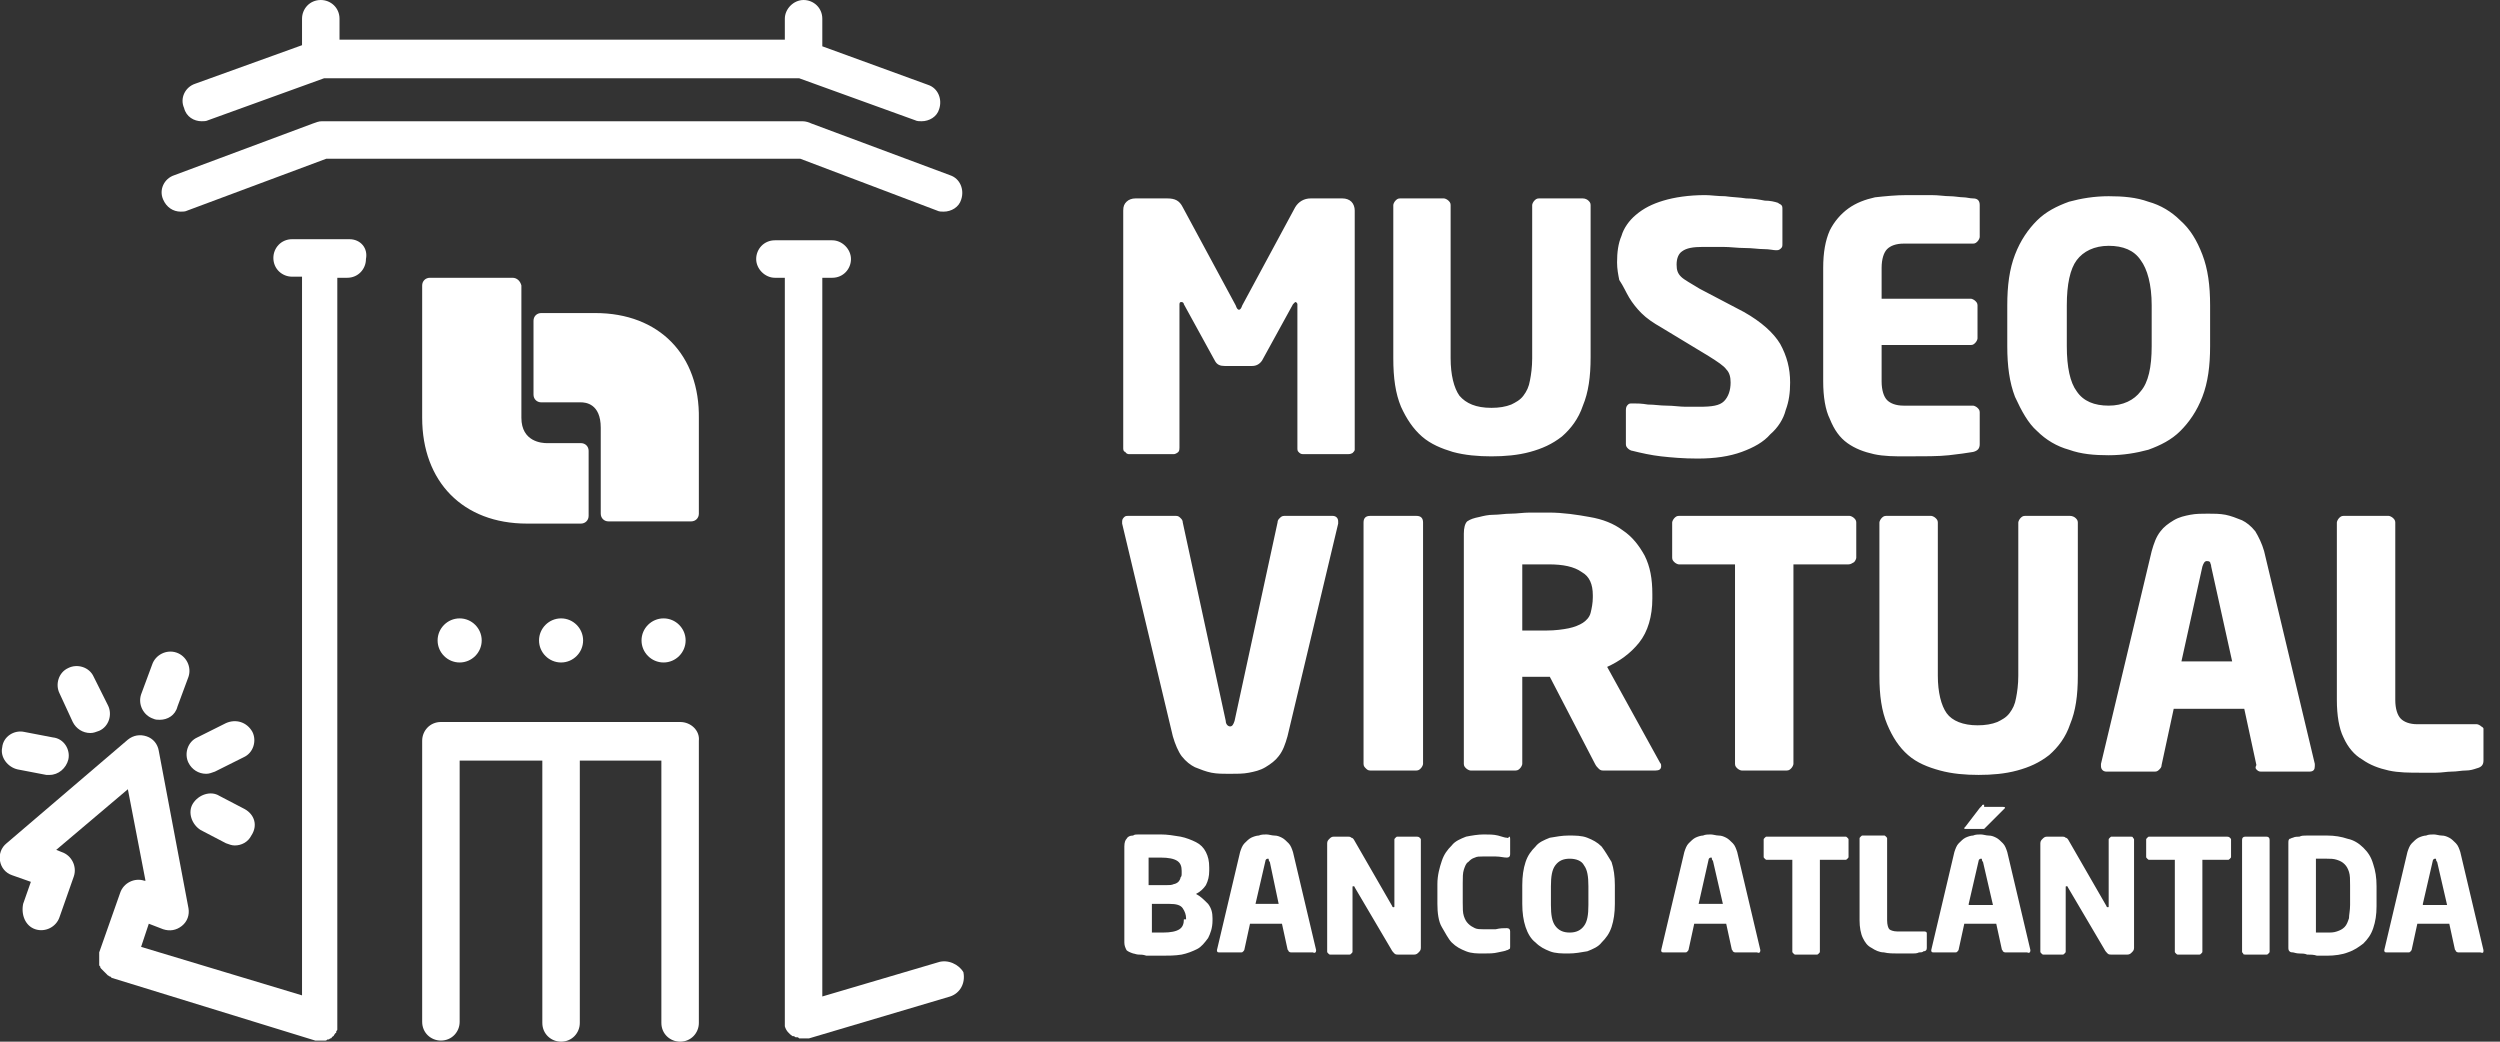
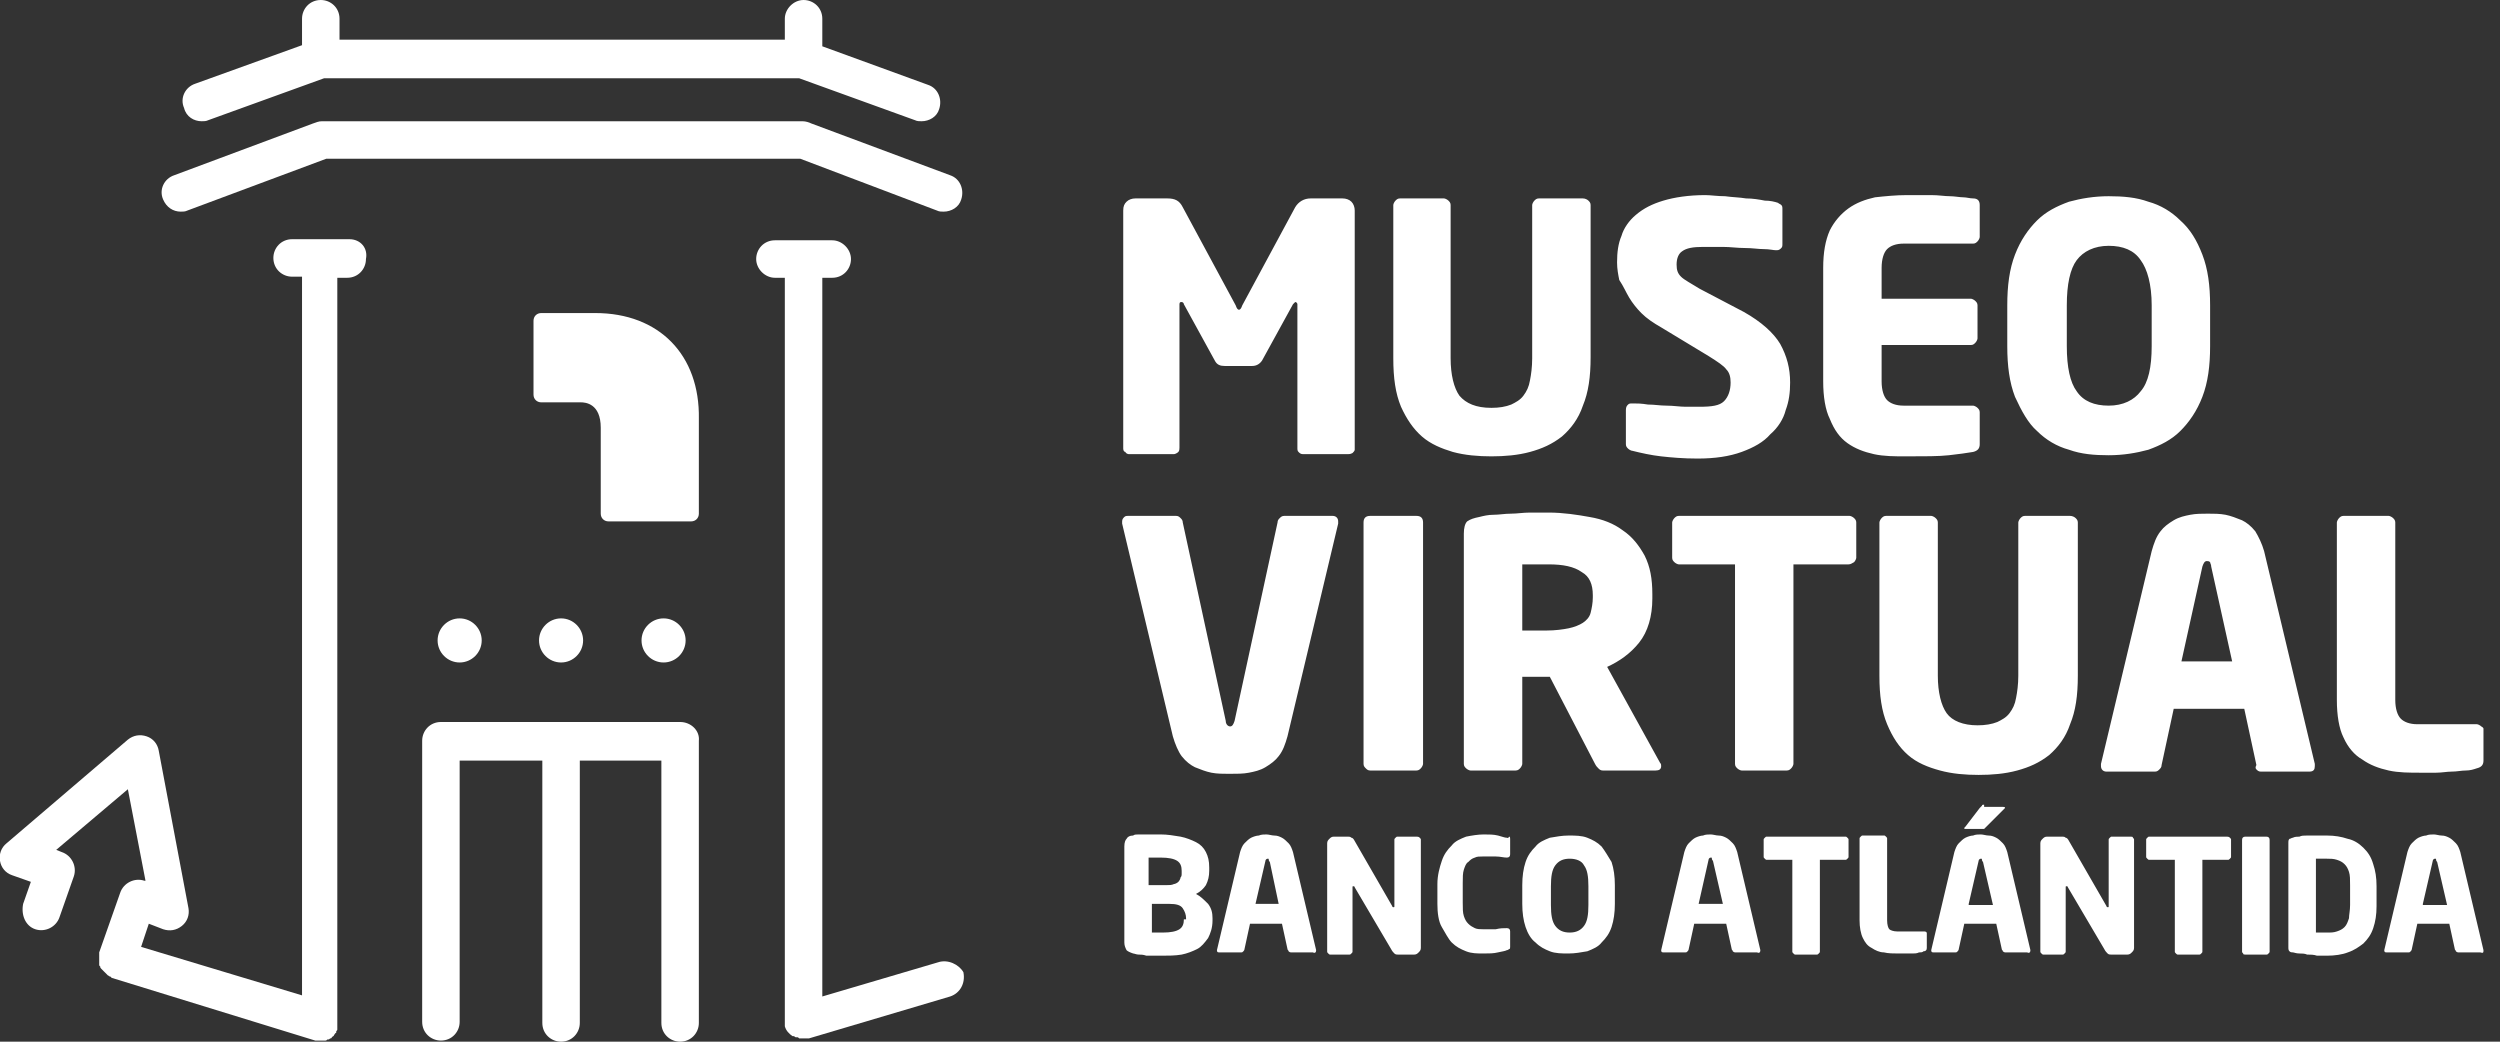
<svg xmlns="http://www.w3.org/2000/svg" width="144" height="60" viewBox="0 0 144 60" fill="none">
  <rect x="0" y="0" width="144" height="60" fill="#333333" stroke="none" />
  <g clip-path="url(#clip0_755_6104)">
    <path d="M54.73 10.095L46.73 7.111C46.603 7.048 46.413 6.984 46.222 6.984H18.54C18.349 6.984 18.222 7.048 18.032 7.111L10.032 10.095C9.46 10.286 9.143 10.921 9.397 11.492C9.587 11.937 9.968 12.191 10.413 12.191C10.54 12.191 10.667 12.191 10.794 12.127L18.794 9.143H46.095L53.968 12.127C54.095 12.191 54.222 12.191 54.349 12.191C54.794 12.191 55.238 11.937 55.365 11.492C55.556 10.921 55.302 10.286 54.73 10.095ZM11.619 6.984C11.746 6.984 11.873 6.984 12 6.921L18.667 4.508H46.032L52.698 6.921C52.825 6.984 52.952 6.984 53.079 6.984C53.524 6.984 53.968 6.73 54.095 6.286C54.286 5.714 54.032 5.079 53.46 4.889L47.365 2.667V1.079C47.365 0.444 46.857 0 46.286 0C45.714 0 45.206 0.508 45.206 1.079V2.286H19.556V1.079C19.556 0.444 19.048 0 18.476 0C17.841 0 17.397 0.508 17.397 1.079V2.603L11.238 4.825C10.667 5.016 10.349 5.651 10.603 6.222C10.73 6.73 11.175 6.984 11.619 6.984ZM20.127 13.778H16.825C16.191 13.778 15.746 14.286 15.746 14.857C15.746 15.492 16.254 15.937 16.825 15.937H17.397V57.333L8.127 54.54L8.571 53.206L9.397 53.524C9.778 53.651 10.159 53.587 10.476 53.333C10.794 53.079 10.921 52.698 10.857 52.318L9.143 43.238C9.079 42.857 8.825 42.54 8.444 42.413C8.063 42.286 7.683 42.349 7.365 42.603L0.381 48.571C0.063 48.825 -0.063 49.206 3.8743e-06 49.587C0.063 49.968 0.317 50.286 0.698 50.413L1.778 50.794L1.333 52.063C1.206 52.698 1.46 53.333 2.032 53.524C2.603 53.714 3.238 53.397 3.429 52.825L4.254 50.476C4.444 49.905 4.127 49.27 3.556 49.079L3.238 48.952L7.365 45.46L8.381 50.73H8.317C7.746 50.54 7.111 50.857 6.921 51.429L5.714 54.857V55.556C5.714 55.619 5.714 55.619 5.778 55.682C5.778 55.746 5.778 55.746 5.841 55.809L5.905 55.873L5.968 55.937L6.032 56L6.095 56.063L6.159 56.127L6.222 56.191C6.286 56.191 6.286 56.254 6.349 56.254C6.349 56.254 6.413 56.254 6.413 56.318L18.159 59.937H18.73C18.794 59.937 18.794 59.937 18.857 59.873H18.921C18.984 59.873 18.984 59.809 19.048 59.809C19.048 59.809 19.111 59.809 19.111 59.746C19.175 59.682 19.238 59.682 19.238 59.619C19.302 59.556 19.302 59.492 19.365 59.492V59.429C19.365 59.365 19.429 59.365 19.429 59.302V16H20C20.635 16 21.079 15.492 21.079 14.921C21.206 14.286 20.762 13.778 20.127 13.778ZM25.206 36.889C25.206 37.587 25.778 38.159 26.476 38.159C27.175 38.159 27.746 37.587 27.746 36.889C27.746 36.191 27.175 35.619 26.476 35.619C25.778 35.619 25.206 36.191 25.206 36.889ZM32.318 35.619C31.619 35.619 31.048 36.191 31.048 36.889C31.048 37.587 31.619 38.159 32.318 38.159C33.016 38.159 33.587 37.587 33.587 36.889C33.587 36.191 33.016 35.619 32.318 35.619ZM39.492 36.889C39.492 36.191 38.921 35.619 38.222 35.619C37.524 35.619 36.952 36.191 36.952 36.889C36.952 37.587 37.524 38.159 38.222 38.159C38.921 38.159 39.492 37.587 39.492 36.889ZM39.175 41.587H25.397C24.762 41.587 24.317 42.095 24.317 42.667V58.857C24.317 59.492 24.825 59.937 25.397 59.937C26.032 59.937 26.476 59.429 26.476 58.857V43.809H31.238V58.921C31.238 59.556 31.746 60 32.318 60C32.952 60 33.397 59.492 33.397 58.921V43.809H38.095V58.921C38.095 59.556 38.603 60 39.175 60C39.809 60 40.254 59.492 40.254 58.921V42.667C40.318 42.095 39.809 41.587 39.175 41.587Z" fill="white" />
-     <path d="M8.825 41.397C8.952 41.46 9.079 41.46 9.206 41.46C9.651 41.46 10.095 41.206 10.222 40.698L10.857 38.984C11.048 38.413 10.73 37.778 10.159 37.587C9.587 37.397 8.952 37.714 8.762 38.286L8.127 40C7.937 40.571 8.254 41.206 8.825 41.397ZM13.016 41.651L11.365 42.476C10.794 42.73 10.603 43.429 10.857 43.937C11.048 44.318 11.429 44.571 11.873 44.571C12.063 44.571 12.191 44.508 12.381 44.444L14.032 43.619C14.603 43.365 14.794 42.667 14.54 42.159C14.222 41.587 13.587 41.397 13.016 41.651ZM4.191 41.587C4.381 41.968 4.762 42.222 5.206 42.222C5.397 42.222 5.524 42.159 5.714 42.095C6.286 41.841 6.476 41.143 6.222 40.635L5.397 38.984C5.143 38.413 4.444 38.222 3.937 38.476C3.365 38.73 3.175 39.429 3.429 39.937L4.191 41.587ZM14.095 46.603L12.635 45.841C12.127 45.524 11.429 45.778 11.111 46.286C10.794 46.794 11.048 47.492 11.556 47.809L13.016 48.571C13.206 48.635 13.333 48.698 13.524 48.698C13.905 48.698 14.286 48.508 14.476 48.127C14.857 47.556 14.667 46.921 14.095 46.603ZM1.016 44.318L2.667 44.635H2.857C3.365 44.635 3.81 44.254 3.937 43.746C4.064 43.175 3.683 42.54 3.048 42.476L1.397 42.159C0.825 42.032 0.191 42.413 0.127 43.048C5.74887e-05 43.619 0.445 44.191 1.016 44.318ZM29.524 16H24.762C24.508 16 24.317 16.191 24.317 16.444V24.064C24.317 27.746 26.667 30.159 30.349 30.159H33.46C33.714 30.159 33.905 29.968 33.905 29.714V25.968C33.905 25.714 33.714 25.524 33.46 25.524H31.492C31.238 25.524 30.032 25.46 30.032 24.064V16.444C29.968 16.191 29.778 16 29.524 16Z" fill="white" />
    <path d="M34.286 18.032H31.175C30.921 18.032 30.73 18.222 30.73 18.476V22.73C30.73 22.984 30.921 23.175 31.175 23.175H33.46C33.714 23.175 34.603 23.238 34.603 24.635V29.587C34.603 29.841 34.794 30.032 35.048 30.032H39.81C40.064 30.032 40.254 29.841 40.254 29.587V24.127C40.318 20.445 37.968 18.032 34.286 18.032ZM54.032 55.429L47.365 57.397V16H47.937C48.572 16 49.016 15.492 49.016 14.921C49.016 14.349 48.508 13.841 47.937 13.841H44.635C44 13.841 43.556 14.349 43.556 14.921C43.556 15.492 44.064 16 44.635 16H45.206V59.111C45.27 59.365 45.46 59.556 45.651 59.683H45.714C45.778 59.683 45.778 59.746 45.841 59.746H45.905C45.968 59.746 45.968 59.746 46.032 59.81H46.603L54.73 57.397C55.302 57.206 55.619 56.635 55.492 56C55.238 55.556 54.603 55.238 54.032 55.429ZM65.016 26.159H67.619C67.683 26.159 67.81 26.095 67.873 26.032C67.937 25.968 67.937 25.841 67.937 25.778V17.524C67.937 17.397 68 17.397 68.064 17.397C68.127 17.397 68.191 17.46 68.191 17.524L69.968 20.762C70.095 21.016 70.286 21.08 70.54 21.08H72.127C72.381 21.08 72.572 20.953 72.698 20.762L74.476 17.524L74.603 17.397C74.667 17.397 74.73 17.46 74.73 17.524V25.778C74.73 25.905 74.73 25.968 74.794 26.032C74.857 26.095 74.921 26.159 75.048 26.159H77.651C77.714 26.159 77.778 26.159 77.905 26.095C77.968 26.032 78.032 25.968 78.032 25.905V12.127C78.032 11.937 77.968 11.746 77.841 11.619C77.714 11.492 77.524 11.429 77.333 11.429H75.492C75.111 11.429 74.794 11.619 74.603 11.937L71.556 17.587C71.492 17.778 71.429 17.841 71.365 17.841C71.302 17.841 71.238 17.778 71.175 17.587L68.127 11.937C67.937 11.556 67.683 11.429 67.238 11.429H65.397C65.206 11.429 65.016 11.492 64.889 11.619C64.762 11.746 64.698 11.873 64.698 12.127V25.841C64.698 25.968 64.762 26.032 64.826 26.032C64.826 26.095 64.952 26.159 65.016 26.159ZM81.905 25.143C82.413 25.587 83.048 25.841 83.683 26.032C84.381 26.222 85.143 26.286 85.905 26.286C86.667 26.286 87.429 26.222 88.127 26.032C88.826 25.841 89.397 25.587 89.968 25.143C90.476 24.699 90.921 24.127 91.175 23.365C91.492 22.603 91.619 21.715 91.619 20.572V11.81C91.619 11.683 91.556 11.619 91.492 11.556C91.429 11.492 91.302 11.429 91.175 11.429H88.635C88.508 11.429 88.445 11.492 88.381 11.556C88.317 11.619 88.254 11.746 88.254 11.81V20.635C88.254 21.143 88.191 21.587 88.127 21.905C88.064 22.286 87.937 22.54 87.746 22.794C87.556 23.048 87.302 23.175 87.048 23.302C86.73 23.429 86.349 23.492 85.905 23.492C85.016 23.492 84.445 23.238 84.064 22.794C83.746 22.349 83.556 21.587 83.556 20.635V11.81C83.556 11.683 83.492 11.619 83.429 11.556C83.365 11.492 83.238 11.429 83.175 11.429H80.635C80.508 11.429 80.445 11.492 80.381 11.556C80.317 11.619 80.254 11.746 80.254 11.81V20.635C80.254 21.778 80.381 22.667 80.698 23.429C81.016 24.127 81.397 24.699 81.905 25.143ZM93.841 17.143C94.032 17.46 94.286 17.778 94.54 18.032C94.857 18.349 95.238 18.603 95.683 18.857L98.413 20.508C98.921 20.826 99.302 21.08 99.429 21.27C99.619 21.46 99.683 21.715 99.683 22.032C99.683 22.476 99.556 22.857 99.302 23.111C99.048 23.365 98.603 23.429 97.905 23.429H97.079C96.762 23.429 96.381 23.365 96 23.365C95.619 23.365 95.302 23.302 94.921 23.302C94.54 23.238 94.286 23.238 94.095 23.238H94.032C93.905 23.238 93.841 23.238 93.778 23.302C93.714 23.365 93.651 23.429 93.651 23.619V25.587C93.651 25.715 93.714 25.778 93.778 25.841C93.841 25.905 93.968 25.968 94.032 25.968C94.54 26.095 95.111 26.222 95.683 26.286C96.254 26.349 96.952 26.413 97.778 26.413C98.794 26.413 99.619 26.286 100.318 26.032C101.016 25.778 101.587 25.46 101.968 25.016C102.413 24.635 102.73 24.127 102.857 23.619C103.048 23.111 103.111 22.603 103.111 22.032C103.111 21.206 102.921 20.508 102.54 19.81C102.159 19.175 101.46 18.54 100.445 17.968L97.905 16.635C97.397 16.318 97.016 16.127 96.826 15.937C96.635 15.746 96.572 15.556 96.572 15.238C96.572 14.857 96.698 14.603 96.889 14.476C97.143 14.286 97.524 14.222 98.095 14.222H99.238C99.683 14.222 100.064 14.286 100.508 14.286C100.952 14.286 101.27 14.349 101.587 14.349C101.905 14.349 102.159 14.413 102.286 14.413H102.349C102.476 14.413 102.54 14.349 102.603 14.286C102.667 14.222 102.667 14.159 102.667 14.032V12.064C102.667 11.937 102.667 11.873 102.603 11.81C102.54 11.746 102.476 11.746 102.413 11.683C102.222 11.619 101.968 11.556 101.651 11.556C101.333 11.492 100.952 11.429 100.571 11.429C100.191 11.365 99.81 11.365 99.365 11.302C98.921 11.302 98.54 11.238 98.222 11.238C97.27 11.238 96.445 11.365 95.81 11.556C95.175 11.746 94.667 12 94.222 12.381C93.841 12.699 93.524 13.143 93.397 13.588C93.206 14.032 93.143 14.54 93.143 15.111C93.143 15.492 93.206 15.81 93.27 16.127C93.524 16.508 93.651 16.826 93.841 17.143ZM106.413 25.524C106.857 25.841 107.365 26.032 107.937 26.159C108.508 26.286 109.143 26.286 109.778 26.286C110.857 26.286 111.683 26.286 112.254 26.222C112.825 26.159 113.27 26.095 113.651 26.032C113.905 25.968 114.032 25.841 114.032 25.587V23.746C114.032 23.619 113.968 23.556 113.905 23.492C113.841 23.429 113.714 23.365 113.651 23.365H109.651C109.206 23.365 108.889 23.238 108.698 23.048C108.508 22.857 108.381 22.476 108.381 21.968V19.873H113.524C113.651 19.873 113.714 19.81 113.778 19.746C113.841 19.683 113.905 19.556 113.905 19.492V17.587C113.905 17.46 113.841 17.397 113.778 17.334C113.714 17.27 113.587 17.206 113.524 17.206H108.381V15.429C108.381 14.921 108.508 14.54 108.698 14.349C108.889 14.159 109.206 14.032 109.651 14.032H113.651C113.778 14.032 113.841 13.968 113.905 13.905C113.968 13.841 114.032 13.714 114.032 13.651V11.81C114.032 11.556 113.905 11.429 113.651 11.429C113.46 11.429 113.27 11.365 113.079 11.365C112.889 11.365 112.571 11.302 112.318 11.302C112 11.302 111.683 11.238 111.238 11.238H109.841C109.206 11.238 108.572 11.302 108 11.365C107.429 11.492 106.921 11.683 106.476 12C106.032 12.318 105.651 12.762 105.397 13.27C105.143 13.841 105.016 14.54 105.016 15.429V21.968C105.016 22.857 105.143 23.619 105.397 24.127C105.651 24.762 105.968 25.206 106.413 25.524ZM117.333 24.826C117.841 25.334 118.476 25.715 119.175 25.905C119.873 26.159 120.635 26.222 121.46 26.222C122.286 26.222 123.048 26.095 123.746 25.905C124.445 25.651 125.079 25.334 125.587 24.826C126.095 24.318 126.54 23.683 126.857 22.857C127.175 22.032 127.302 21.08 127.302 19.937V17.587C127.302 16.445 127.175 15.492 126.857 14.667C126.54 13.841 126.159 13.207 125.587 12.699C125.079 12.191 124.445 11.81 123.746 11.619C123.048 11.365 122.286 11.302 121.46 11.302C120.635 11.302 119.873 11.429 119.175 11.619C118.476 11.873 117.841 12.191 117.333 12.699C116.825 13.207 116.381 13.841 116.064 14.667C115.746 15.492 115.619 16.445 115.619 17.587V19.937C115.619 21.08 115.746 22.032 116.064 22.857C116.445 23.683 116.825 24.381 117.333 24.826ZM119.048 17.587C119.048 16.381 119.238 15.492 119.619 14.984C120 14.476 120.635 14.159 121.46 14.159C122.286 14.159 122.921 14.413 123.302 14.984C123.683 15.492 123.937 16.381 123.937 17.587V19.937C123.937 21.143 123.746 22.032 123.302 22.54C122.921 23.048 122.286 23.365 121.46 23.365C120.635 23.365 120 23.111 119.619 22.54C119.238 22.032 119.048 21.143 119.048 19.937V17.587ZM71.937 44.508C72.254 44.445 72.572 44.381 72.889 44.191C73.206 44 73.46 43.81 73.651 43.556C73.905 43.238 74.032 42.857 74.159 42.413L77.079 30.159V30.032C77.079 29.841 76.952 29.715 76.762 29.715H73.968C73.841 29.715 73.778 29.778 73.714 29.841C73.651 29.905 73.587 29.968 73.587 30.095L71.111 41.524C71.048 41.715 70.984 41.842 70.857 41.842C70.73 41.842 70.603 41.715 70.603 41.524L68.127 30.095C68.127 29.968 68.064 29.905 68 29.841C67.937 29.778 67.873 29.715 67.746 29.715H65.016C64.889 29.715 64.826 29.715 64.762 29.778C64.698 29.841 64.635 29.905 64.635 30.032V30.159L67.556 42.413C67.683 42.857 67.873 43.302 68.064 43.556C68.317 43.873 68.572 44.064 68.826 44.191C69.143 44.318 69.46 44.445 69.778 44.508C70.095 44.572 70.476 44.572 70.794 44.572C71.238 44.572 71.619 44.572 71.937 44.508ZM81.587 29.715H78.921C78.667 29.715 78.54 29.841 78.54 30.095V44C78.54 44.127 78.603 44.191 78.667 44.254C78.73 44.318 78.794 44.381 78.921 44.381H81.587C81.714 44.381 81.778 44.318 81.841 44.254C81.905 44.191 81.968 44.064 81.968 44V30.095C81.968 29.841 81.841 29.715 81.587 29.715ZM92.572 38.413C93.27 38.095 93.905 37.651 94.413 37.016C94.921 36.381 95.175 35.492 95.175 34.476V34.222C95.175 33.334 95.048 32.635 94.73 32C94.413 31.429 94.032 30.921 93.46 30.54C92.952 30.159 92.317 29.905 91.556 29.778C90.857 29.651 90.032 29.524 89.206 29.524H88.127C87.746 29.524 87.365 29.587 87.048 29.587C86.667 29.587 86.349 29.651 86.032 29.651C85.714 29.651 85.46 29.715 85.206 29.778C84.889 29.841 84.698 29.905 84.508 30.032C84.381 30.159 84.317 30.413 84.317 30.73V44C84.317 44.127 84.381 44.191 84.445 44.254C84.508 44.318 84.635 44.381 84.698 44.381H87.302C87.429 44.381 87.492 44.318 87.556 44.254C87.619 44.191 87.683 44.064 87.683 44V38.984H89.27L91.873 44C91.937 44.127 92 44.191 92.064 44.254C92.127 44.318 92.191 44.381 92.317 44.381H95.365C95.556 44.381 95.683 44.318 95.683 44.127C95.683 44.064 95.683 44 95.619 43.937L92.572 38.413ZM91.746 34.413C91.746 34.73 91.683 35.048 91.619 35.302C91.556 35.556 91.365 35.746 91.175 35.873C90.984 36 90.667 36.127 90.349 36.191C90.032 36.254 89.587 36.318 89.079 36.318H87.683V32.508H89.206C90.032 32.508 90.667 32.635 91.111 32.953C91.556 33.206 91.746 33.651 91.746 34.286V34.413ZM106.54 29.715H96.698C96.572 29.715 96.508 29.778 96.445 29.841C96.381 29.905 96.317 30.032 96.317 30.095V32.127C96.317 32.254 96.381 32.318 96.445 32.381C96.508 32.445 96.635 32.508 96.698 32.508H99.937V44C99.937 44.127 100 44.191 100.064 44.254C100.127 44.318 100.254 44.381 100.318 44.381H102.921C103.048 44.381 103.111 44.318 103.175 44.254C103.238 44.191 103.302 44.064 103.302 44V32.508H106.476C106.603 32.508 106.667 32.445 106.794 32.381C106.857 32.318 106.921 32.191 106.921 32.127V30.095C106.921 29.968 106.857 29.905 106.794 29.841C106.73 29.778 106.603 29.715 106.54 29.715ZM112.127 41.08C111.81 40.635 111.619 39.873 111.619 38.921V30.095C111.619 29.968 111.556 29.905 111.492 29.841C111.429 29.778 111.302 29.715 111.238 29.715H108.635C108.508 29.715 108.445 29.778 108.381 29.841C108.318 29.905 108.254 30.032 108.254 30.095V38.921C108.254 40.064 108.381 40.953 108.698 41.715C109.016 42.476 109.397 43.048 109.905 43.492C110.413 43.937 111.048 44.191 111.746 44.381C112.445 44.572 113.206 44.635 113.968 44.635C114.73 44.635 115.492 44.572 116.191 44.381C116.889 44.191 117.46 43.937 118.032 43.492C118.54 43.048 118.984 42.476 119.238 41.715C119.556 40.953 119.683 40.064 119.683 38.921V30.095C119.683 29.968 119.619 29.905 119.556 29.841C119.492 29.778 119.365 29.715 119.238 29.715H116.635C116.508 29.715 116.445 29.778 116.381 29.841C116.318 29.905 116.254 30.032 116.254 30.095V38.921C116.254 39.429 116.191 39.873 116.127 40.191C116.064 40.572 115.937 40.826 115.746 41.08C115.556 41.334 115.302 41.461 115.048 41.587C114.73 41.715 114.349 41.778 113.905 41.778C113.079 41.778 112.445 41.524 112.127 41.08ZM129.968 44.318C130.032 44.381 130.095 44.445 130.222 44.445H133.016C133.27 44.445 133.333 44.318 133.333 44.127V44L130.413 31.746C130.286 31.302 130.095 30.921 129.905 30.603C129.651 30.286 129.397 30.095 129.143 29.968C128.825 29.841 128.508 29.715 128.191 29.651C127.873 29.587 127.492 29.587 127.175 29.587C126.857 29.587 126.476 29.587 126.159 29.651C125.841 29.715 125.524 29.778 125.206 29.968C124.889 30.159 124.635 30.349 124.445 30.603C124.191 30.921 124.064 31.302 123.937 31.746L121.016 44V44.127C121.016 44.318 121.143 44.445 121.333 44.445H124.127C124.254 44.445 124.318 44.381 124.381 44.318C124.445 44.254 124.508 44.191 124.508 44.064L125.206 40.826H129.27L129.968 44.064C129.905 44.191 129.905 44.254 129.968 44.318ZM125.651 38.095L126.857 32.635C126.921 32.445 126.984 32.318 127.111 32.318C127.175 32.318 127.238 32.318 127.302 32.381C127.302 32.445 127.365 32.508 127.365 32.635L128.572 38.095H125.651ZM142.921 41.842C142.857 41.778 142.73 41.715 142.667 41.715H139.238C138.794 41.715 138.476 41.587 138.286 41.397C138.095 41.206 137.968 40.826 137.968 40.318V30.095C137.968 29.968 137.905 29.905 137.841 29.841C137.778 29.778 137.651 29.715 137.587 29.715H134.984C134.857 29.715 134.794 29.778 134.73 29.841C134.667 29.905 134.603 30.032 134.603 30.095V40.318C134.603 41.206 134.73 41.968 134.984 42.476C135.238 43.048 135.619 43.492 136.064 43.746C136.508 44.064 137.016 44.254 137.587 44.381C138.159 44.508 138.794 44.508 139.429 44.508H140.318C140.635 44.508 140.952 44.445 141.206 44.445C141.524 44.445 141.778 44.381 142.032 44.381C142.286 44.381 142.476 44.318 142.667 44.254C142.921 44.191 143.048 44.064 143.048 43.81V41.968C143.048 41.968 143.048 41.905 142.921 41.842ZM68.889 51.492C69.143 51.365 69.333 51.175 69.46 50.984C69.587 50.73 69.651 50.476 69.651 50.159V49.968C69.651 49.587 69.587 49.334 69.46 49.08C69.333 48.826 69.143 48.635 68.889 48.508C68.635 48.381 68.317 48.254 68 48.191C67.619 48.127 67.238 48.064 66.857 48.064H65.587C65.46 48.064 65.333 48.064 65.27 48.127C65.079 48.127 64.952 48.191 64.889 48.318C64.826 48.381 64.762 48.508 64.762 48.762V54.286C64.762 54.476 64.826 54.603 64.889 54.73C64.952 54.794 65.079 54.857 65.27 54.921C65.333 54.921 65.46 54.984 65.587 54.984C65.714 54.984 65.841 54.984 66.032 55.048H66.921C67.302 55.048 67.683 55.048 68.064 54.984C68.381 54.921 68.698 54.794 68.952 54.667C69.206 54.54 69.397 54.286 69.587 54.032C69.714 53.778 69.841 53.461 69.841 53.016V52.889C69.841 52.572 69.778 52.318 69.587 52.064C69.333 51.81 69.143 51.619 68.889 51.492ZM66.222 49.397H66.857C67.302 49.397 67.619 49.461 67.81 49.587C68 49.715 68.064 49.905 68.064 50.159V50.286C68.064 50.413 68.064 50.476 68 50.54C68 50.603 67.937 50.73 67.873 50.794C67.81 50.857 67.683 50.921 67.619 50.921C67.492 50.984 67.365 50.984 67.175 50.984H66.159V49.397H66.222ZM68.191 52.953C68.191 53.206 68.127 53.397 67.937 53.524C67.746 53.651 67.429 53.715 66.984 53.715H66.349V52.064H67.365C67.746 52.064 68 52.127 68.127 52.318C68.254 52.508 68.317 52.699 68.317 52.889V52.953H68.191ZM75.81 54.73L74.476 49.08C74.413 48.889 74.349 48.699 74.222 48.572C74.095 48.445 73.968 48.318 73.841 48.254C73.714 48.191 73.587 48.127 73.397 48.127C73.27 48.127 73.079 48.064 72.952 48.064C72.826 48.064 72.635 48.064 72.508 48.127C72.381 48.127 72.191 48.191 72.064 48.254C71.937 48.318 71.81 48.445 71.683 48.572C71.556 48.699 71.492 48.889 71.429 49.08L70.095 54.73C70.095 54.857 70.159 54.857 70.222 54.857H71.492C71.556 54.857 71.556 54.857 71.619 54.794C71.619 54.794 71.683 54.73 71.683 54.667L72 53.206H73.841L74.159 54.667C74.159 54.73 74.222 54.73 74.222 54.794C74.222 54.794 74.286 54.857 74.349 54.857H75.619C75.746 54.921 75.81 54.857 75.81 54.73C75.81 54.794 75.81 54.794 75.81 54.73ZM72.317 52.064L72.889 49.587C72.889 49.524 72.952 49.461 73.016 49.461C73.079 49.461 73.079 49.461 73.079 49.524C73.079 49.524 73.079 49.587 73.143 49.651L73.651 52.064H72.317ZM81.587 48.191H80.508C80.445 48.191 80.445 48.191 80.381 48.254C80.317 48.318 80.317 48.318 80.317 48.381V52.191C80.317 52.254 80.317 52.254 80.254 52.254C80.254 52.254 80.191 52.254 80.191 52.191L78.032 48.445C77.968 48.318 77.905 48.254 77.841 48.254C77.778 48.191 77.714 48.191 77.651 48.191H76.826C76.698 48.191 76.635 48.254 76.572 48.318C76.508 48.381 76.445 48.445 76.445 48.572V54.794C76.445 54.857 76.445 54.857 76.508 54.921C76.572 54.984 76.572 54.984 76.635 54.984H77.714C77.778 54.984 77.778 54.984 77.841 54.921C77.905 54.857 77.905 54.857 77.905 54.794V51.111C77.905 51.048 77.905 51.048 77.968 51.048C77.968 51.048 78.032 51.048 78.032 51.111L80.127 54.667C80.191 54.794 80.254 54.857 80.317 54.921C80.381 54.984 80.445 54.984 80.572 54.984H81.46C81.587 54.984 81.651 54.921 81.714 54.857C81.778 54.794 81.841 54.73 81.841 54.603V48.381C81.841 48.318 81.841 48.318 81.778 48.254C81.714 48.191 81.651 48.191 81.587 48.191ZM86.794 48.254C86.667 48.254 86.54 48.191 86.286 48.127C86.032 48.064 85.778 48.064 85.46 48.064C85.143 48.064 84.762 48.127 84.445 48.191C84.127 48.318 83.81 48.445 83.619 48.699C83.365 48.953 83.175 49.206 83.048 49.587C82.921 49.968 82.794 50.413 82.794 50.921V52.064C82.794 52.572 82.857 53.08 83.048 53.397C83.238 53.715 83.429 54.095 83.619 54.286C83.873 54.54 84.127 54.667 84.445 54.794C84.762 54.921 85.079 54.921 85.46 54.921C85.778 54.921 86.032 54.921 86.286 54.857C86.54 54.794 86.667 54.794 86.794 54.73C86.857 54.73 86.921 54.667 86.921 54.667C86.984 54.667 86.984 54.603 86.984 54.54V53.651C86.984 53.524 86.921 53.461 86.794 53.461C86.603 53.461 86.413 53.461 86.159 53.524H85.397C85.27 53.524 85.079 53.524 84.952 53.461C84.826 53.397 84.698 53.334 84.572 53.206C84.445 53.08 84.381 52.953 84.317 52.762C84.254 52.572 84.254 52.318 84.254 52V50.857C84.254 50.54 84.254 50.286 84.317 50.095C84.381 49.905 84.445 49.715 84.572 49.651C84.698 49.524 84.762 49.461 84.952 49.397C85.079 49.334 85.206 49.334 85.397 49.334H86.159C86.413 49.334 86.603 49.397 86.794 49.397C86.921 49.397 86.984 49.334 86.984 49.206V48.318C86.984 48.254 86.984 48.191 86.921 48.191C86.857 48.318 86.857 48.254 86.794 48.254ZM92.254 48.762C92 48.508 91.746 48.381 91.429 48.254C91.111 48.127 90.73 48.127 90.349 48.127C89.968 48.127 89.651 48.191 89.27 48.254C88.953 48.381 88.635 48.508 88.445 48.762C88.191 49.016 88 49.27 87.873 49.651C87.746 50.032 87.683 50.476 87.683 50.984V52.064C87.683 52.572 87.746 53.016 87.873 53.397C88 53.778 88.191 54.095 88.445 54.286C88.698 54.54 88.953 54.667 89.27 54.794C89.587 54.921 89.968 54.921 90.349 54.921C90.73 54.921 91.048 54.857 91.429 54.794C91.746 54.667 92.064 54.54 92.254 54.286C92.508 54.032 92.698 53.778 92.826 53.397C92.952 53.016 93.016 52.572 93.016 52.064V50.984C93.016 50.476 92.952 50.032 92.826 49.651C92.635 49.334 92.445 49.016 92.254 48.762ZM91.492 52.127C91.492 52.699 91.429 53.08 91.238 53.334C91.048 53.587 90.794 53.715 90.413 53.715C90.032 53.715 89.778 53.587 89.587 53.334C89.397 53.08 89.333 52.699 89.333 52.127V51.048C89.333 50.476 89.397 50.095 89.587 49.842C89.778 49.587 90.032 49.461 90.413 49.461C90.794 49.461 91.111 49.587 91.238 49.842C91.429 50.095 91.492 50.476 91.492 51.048V52.127ZM101.397 54.73L100.064 49.08C100 48.889 99.937 48.699 99.81 48.572C99.683 48.445 99.556 48.318 99.429 48.254C99.302 48.191 99.175 48.127 98.984 48.127C98.857 48.127 98.667 48.064 98.54 48.064C98.413 48.064 98.222 48.064 98.095 48.127C97.968 48.127 97.778 48.191 97.651 48.254C97.524 48.318 97.397 48.445 97.27 48.572C97.143 48.699 97.079 48.889 97.016 49.08L95.683 54.73C95.683 54.857 95.746 54.857 95.81 54.857H97.079C97.143 54.857 97.143 54.857 97.206 54.794C97.206 54.794 97.27 54.73 97.27 54.667L97.587 53.206H99.429L99.746 54.667C99.746 54.73 99.81 54.73 99.81 54.794C99.81 54.794 99.873 54.857 99.937 54.857H101.206C101.333 54.921 101.397 54.857 101.397 54.73C101.397 54.794 101.397 54.794 101.397 54.73ZM97.841 52.064L98.413 49.524C98.413 49.461 98.476 49.397 98.54 49.397C98.603 49.397 98.603 49.397 98.603 49.461C98.603 49.461 98.603 49.524 98.667 49.587L99.238 52.064H97.841ZM106.286 48.191H101.778C101.714 48.191 101.714 48.191 101.651 48.254C101.587 48.318 101.587 48.318 101.587 48.381V49.334C101.587 49.397 101.587 49.397 101.651 49.461C101.714 49.524 101.714 49.524 101.778 49.524H103.238V54.794C103.238 54.857 103.238 54.857 103.302 54.921C103.365 54.984 103.365 54.984 103.429 54.984H104.635C104.698 54.984 104.698 54.984 104.762 54.921C104.825 54.857 104.825 54.857 104.825 54.794V49.524H106.286C106.349 49.524 106.349 49.524 106.413 49.461C106.476 49.397 106.476 49.397 106.476 49.334V48.381C106.476 48.318 106.476 48.318 106.413 48.254C106.349 48.191 106.349 48.191 106.286 48.191ZM110.857 53.651H109.27C109.079 53.651 108.889 53.587 108.825 53.524C108.762 53.461 108.698 53.27 108.698 53.016V48.318C108.698 48.254 108.698 48.254 108.635 48.191C108.572 48.127 108.571 48.127 108.508 48.127H107.302C107.238 48.127 107.238 48.127 107.175 48.191C107.111 48.254 107.111 48.254 107.111 48.318V53.016C107.111 53.397 107.175 53.778 107.302 54.032C107.429 54.286 107.556 54.476 107.81 54.603C108 54.73 108.254 54.857 108.508 54.857C108.762 54.921 109.079 54.921 109.333 54.921H110.159C110.286 54.921 110.413 54.921 110.54 54.857C110.667 54.857 110.73 54.857 110.794 54.794C110.921 54.794 110.984 54.73 110.984 54.603V53.778C110.984 53.715 110.984 53.715 110.921 53.651C110.921 53.715 110.921 53.651 110.857 53.651ZM114.286 46.349C114.222 46.349 114.159 46.349 114.159 46.413L114.032 46.54L113.206 47.619L113.143 47.683C113.143 47.746 113.143 47.746 113.206 47.746H114.286L114.349 47.683L115.429 46.603L115.492 46.54C115.492 46.476 115.429 46.476 115.365 46.476H114.286V46.349ZM116.952 54.73L115.619 49.08C115.556 48.889 115.492 48.699 115.365 48.572C115.238 48.445 115.111 48.318 114.984 48.254C114.857 48.191 114.73 48.127 114.54 48.127C114.413 48.127 114.222 48.064 114.095 48.064C113.968 48.064 113.778 48.064 113.651 48.127C113.524 48.127 113.333 48.191 113.206 48.254C113.079 48.318 112.952 48.445 112.825 48.572C112.698 48.699 112.635 48.889 112.571 49.08L111.238 54.73C111.238 54.857 111.302 54.857 111.365 54.857H112.635C112.698 54.857 112.698 54.857 112.762 54.794C112.762 54.794 112.825 54.73 112.825 54.667L113.143 53.206H114.984L115.302 54.667C115.302 54.73 115.365 54.73 115.365 54.794C115.365 54.794 115.429 54.857 115.492 54.857H116.762C116.889 54.921 116.952 54.857 116.952 54.73C116.952 54.794 116.952 54.794 116.952 54.73ZM113.397 52.064L113.968 49.587C113.968 49.524 114.032 49.461 114.095 49.461C114.159 49.461 114.159 49.461 114.159 49.524C114.159 49.524 114.159 49.587 114.222 49.651L114.794 52.127H113.397V52.064ZM122.73 48.191H121.651C121.587 48.191 121.587 48.191 121.524 48.254C121.46 48.318 121.46 48.318 121.46 48.381V52.191C121.46 52.254 121.46 52.254 121.397 52.254C121.397 52.254 121.333 52.254 121.333 52.191L119.175 48.445C119.111 48.318 119.048 48.254 118.984 48.254C118.921 48.191 118.857 48.191 118.794 48.191H117.905C117.778 48.191 117.714 48.254 117.651 48.318C117.587 48.381 117.524 48.445 117.524 48.572V54.794C117.524 54.857 117.524 54.857 117.587 54.921C117.651 54.984 117.651 54.984 117.714 54.984H118.794C118.857 54.984 118.857 54.984 118.921 54.921C118.984 54.857 118.984 54.857 118.984 54.794V51.111C118.984 51.048 118.984 51.048 119.048 51.048C119.048 51.048 119.111 51.048 119.111 51.111L121.206 54.667C121.27 54.794 121.333 54.857 121.397 54.921C121.46 54.984 121.524 54.984 121.651 54.984H122.54C122.667 54.984 122.73 54.921 122.794 54.857C122.857 54.794 122.921 54.73 122.921 54.603V48.381C122.921 48.318 122.921 48.318 122.857 48.254C122.857 48.191 122.794 48.191 122.73 48.191ZM128.254 48.191H123.81C123.746 48.191 123.746 48.191 123.683 48.254C123.619 48.318 123.619 48.318 123.619 48.381V49.334C123.619 49.397 123.619 49.397 123.683 49.461C123.746 49.524 123.746 49.524 123.81 49.524H125.27V54.794C125.27 54.857 125.27 54.857 125.333 54.921C125.397 54.984 125.397 54.984 125.46 54.984H126.667C126.73 54.984 126.73 54.984 126.794 54.921C126.857 54.857 126.857 54.857 126.857 54.794V49.524H128.318C128.381 49.524 128.381 49.524 128.445 49.461C128.508 49.397 128.508 49.397 128.508 49.334V48.381C128.508 48.318 128.508 48.318 128.445 48.254C128.381 48.191 128.318 48.191 128.254 48.191ZM130.54 48.191H129.333C129.206 48.191 129.143 48.254 129.143 48.381V54.794C129.143 54.857 129.143 54.857 129.206 54.921C129.206 54.984 129.27 54.984 129.333 54.984H130.54C130.603 54.984 130.603 54.984 130.667 54.921C130.73 54.857 130.73 54.857 130.73 54.794V48.381C130.73 48.254 130.667 48.191 130.54 48.191ZM136.127 48.826C135.873 48.572 135.556 48.381 135.238 48.318C134.857 48.191 134.476 48.127 134.032 48.127H132.889C132.698 48.127 132.572 48.127 132.445 48.191C132.318 48.191 132.191 48.191 132.064 48.254C132 48.254 131.937 48.318 131.873 48.318C131.81 48.381 131.81 48.445 131.81 48.572V54.54C131.81 54.667 131.81 54.73 131.873 54.794C131.937 54.857 132 54.857 132.064 54.857C132.127 54.857 132.254 54.921 132.445 54.921C132.572 54.921 132.762 54.921 132.889 54.984C133.079 54.984 133.27 54.984 133.46 55.048H134.032C134.476 55.048 134.921 54.984 135.238 54.857C135.619 54.73 135.873 54.54 136.127 54.349C136.381 54.095 136.571 53.842 136.698 53.461C136.825 53.08 136.889 52.699 136.889 52.191V51.048C136.889 50.54 136.825 50.159 136.698 49.778C136.571 49.334 136.381 49.08 136.127 48.826ZM135.365 52.127C135.365 52.445 135.302 52.699 135.302 52.889C135.238 53.08 135.175 53.27 135.048 53.397C134.921 53.524 134.794 53.587 134.603 53.651C134.413 53.715 134.286 53.715 134.032 53.715H133.397V49.461H134.032C134.222 49.461 134.413 49.461 134.603 49.524C134.794 49.587 134.921 49.651 135.048 49.778C135.175 49.905 135.238 50.032 135.302 50.222C135.365 50.413 135.365 50.667 135.365 50.984V52.127ZM143.048 54.73L141.714 49.08C141.651 48.889 141.587 48.699 141.46 48.572C141.333 48.445 141.206 48.318 141.079 48.254C140.952 48.191 140.825 48.127 140.635 48.127C140.508 48.127 140.318 48.064 140.191 48.064C140.064 48.064 139.873 48.064 139.746 48.127C139.619 48.127 139.429 48.191 139.302 48.254C139.175 48.318 139.048 48.445 138.921 48.572C138.794 48.699 138.73 48.889 138.667 49.08L137.333 54.73C137.333 54.857 137.397 54.857 137.46 54.857H138.73C138.794 54.857 138.794 54.857 138.857 54.794C138.857 54.794 138.921 54.73 138.921 54.667L139.238 53.206H141.079L141.397 54.667C141.397 54.73 141.46 54.73 141.46 54.794C141.46 54.794 141.524 54.857 141.587 54.857H142.857C143.048 54.921 143.048 54.857 143.048 54.73C143.048 54.794 143.048 54.794 143.048 54.73ZM139.556 52.064L140.127 49.587C140.127 49.524 140.191 49.461 140.254 49.461C140.318 49.461 140.318 49.461 140.318 49.524C140.318 49.524 140.318 49.587 140.381 49.651L140.952 52.127H139.556V52.064Z" fill="white" />
  </g>
  <defs>
    <clipPath id="clip0_755_6104">
      <rect width="143.048" height="60" fill="white" />
    </clipPath>
  </defs>
</svg>